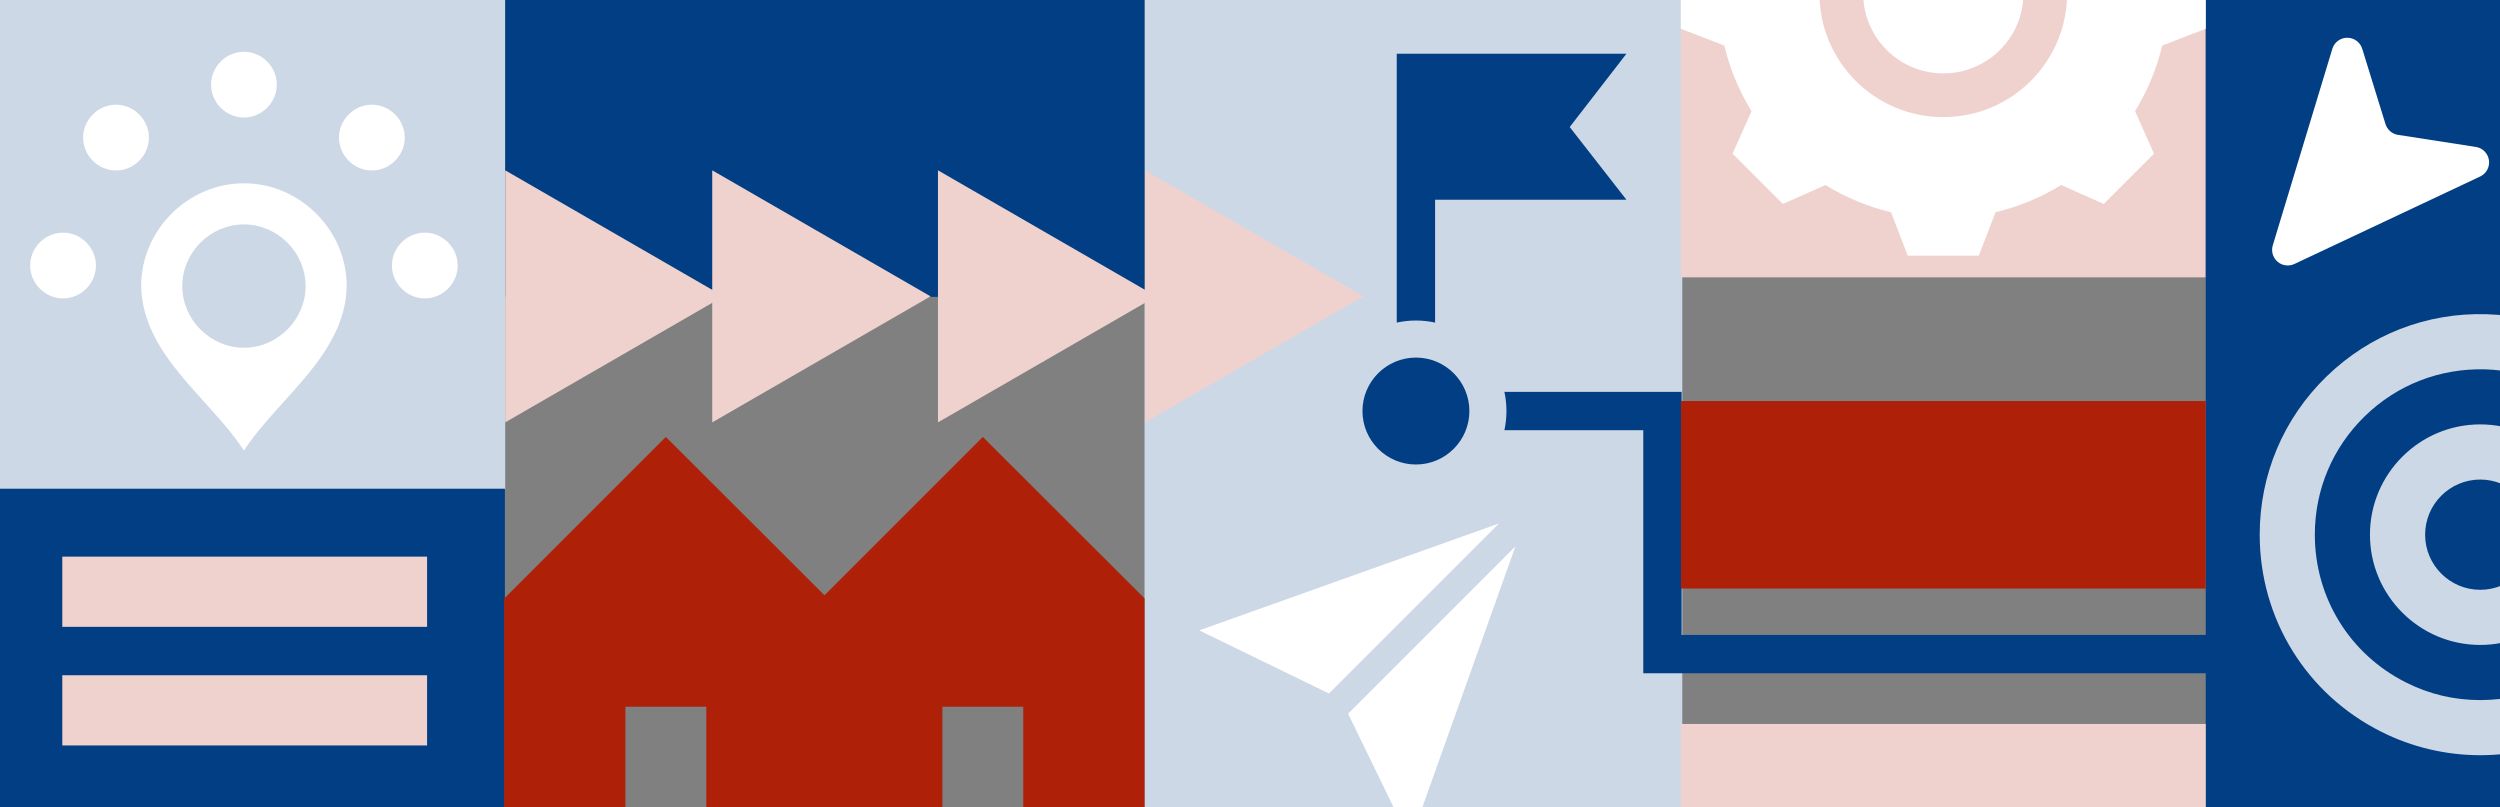
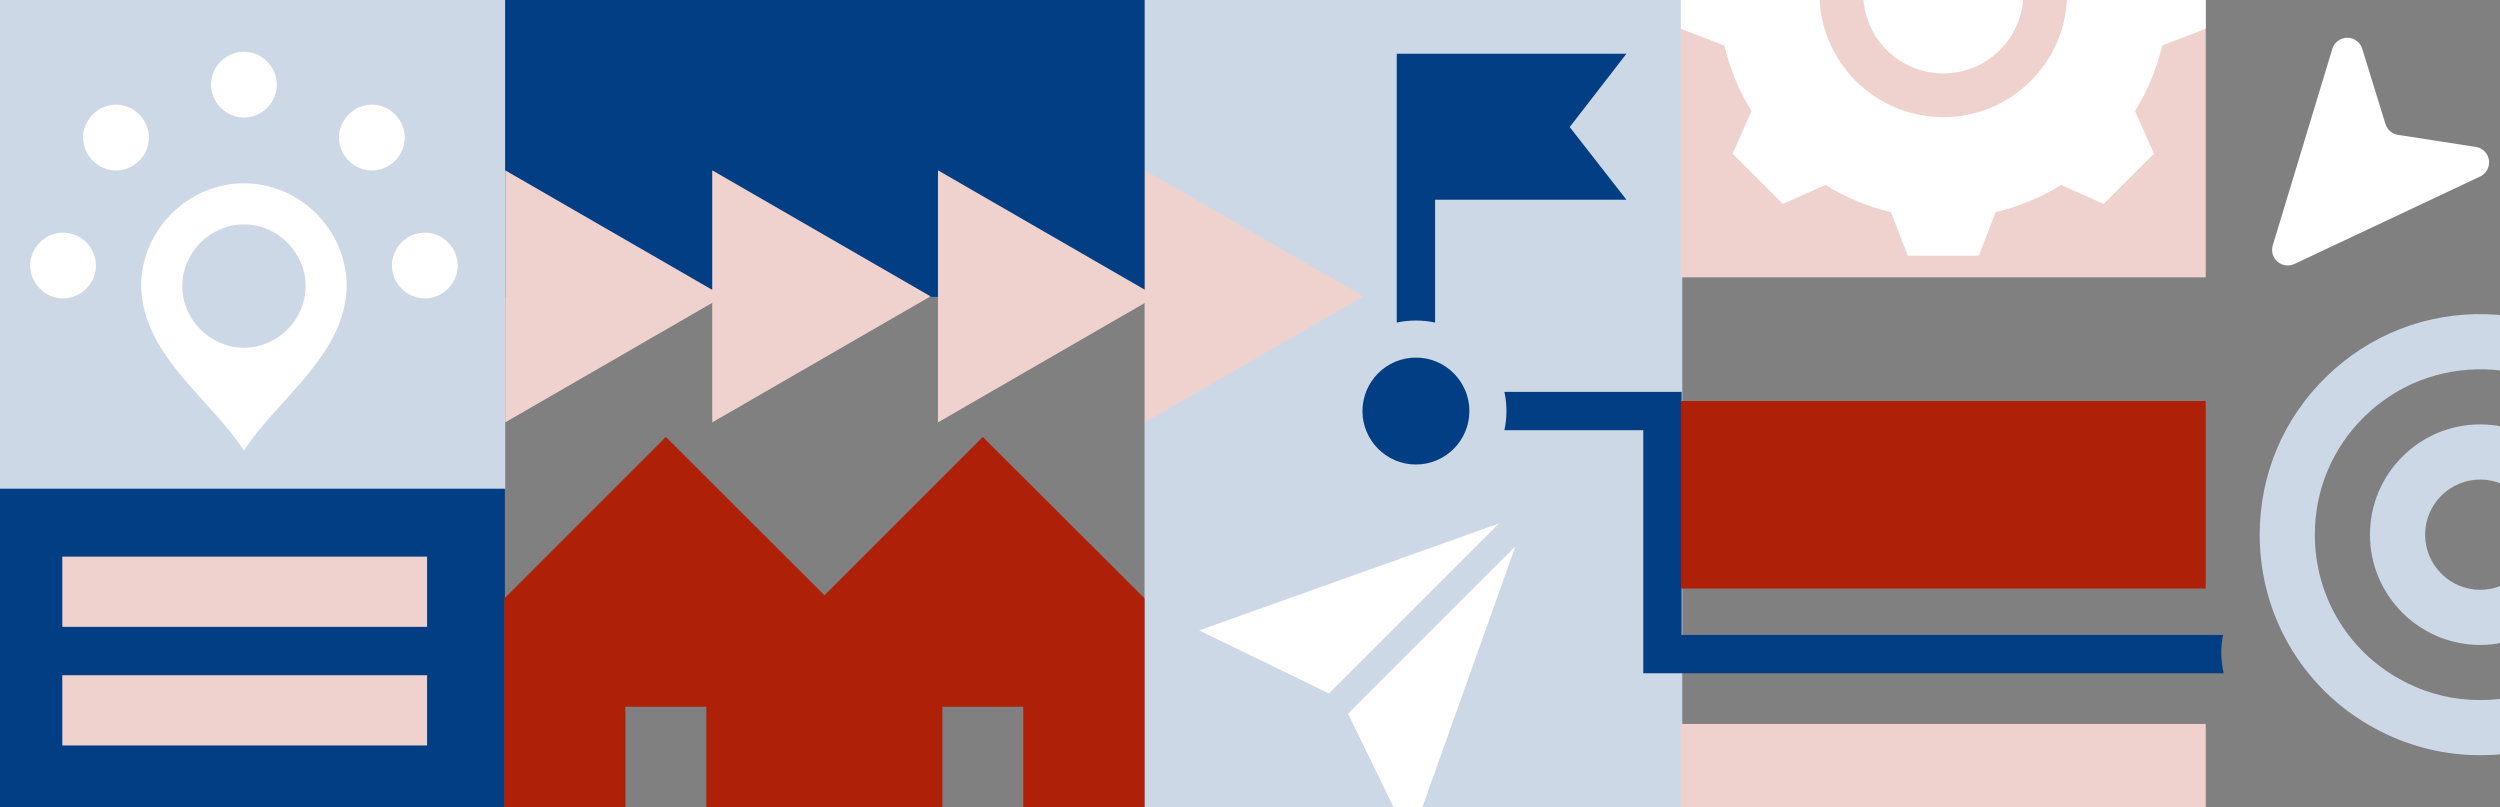
<svg xmlns="http://www.w3.org/2000/svg" id="Ebene_1" viewBox="0 0 1920 620">
  <rect x="0" y="0" width="1920" height="620" fill="#808080" stroke="none" />
  <defs>
    <style>.cls-1,.cls-2{fill:#fff;}.cls-3{fill:#efd2ce;}.cls-2{fill-rule:evenodd;}.cls-4{fill:#cdd8e6;}.cls-5{fill:#af2009;}.cls-6{fill:#023e84;}</style>
  </defs>
  <rect class="cls-4" x="-3" y="-8.67" width="391" height="384.71" />
  <rect class="cls-6" x="-3" y="375.33" width="390.75" height="261.67" />
  <rect class="cls-4" x="879" y="-18.69" width="413" height="681.69" />
  <rect class="cls-3" x="1290.97" y="-51" width="403.03" height="264" />
  <rect class="cls-6" x="388" y="-30.05" width="491" height="258.05" />
-   <rect class="cls-6" x="1694" y="-34.05" width="254" height="674.05" />
  <path class="cls-2" d="m1430.91-5.18c0,34.01,27.54,61.54,61.55,61.54s61.55-27.54,61.55-61.54h-123.1Zm263.09,0v27.27l-33.4,12.86c-4.23,17.79-11.29,34.79-20.88,50.36l14.53,32.73-38.57,38.58-32.72-14.53c-15.57,9.6-32.58,16.65-50.38,20.89l-12.86,33.39h-54.55l-12.86-33.4c-17.8-4.23-34.79-11.29-50.37-20.88l-32.73,14.54-38.58-38.57,14.53-32.72c-9.6-15.58-16.65-32.58-20.89-50.38l-33.39-12.85V-5.18h106.41c0,52.55,42.59,95.14,95.14,95.14s95.14-42.59,95.14-95.14h106.41Z" />
  <rect class="cls-3" x="47.85" y="427.49" width="280.15" height="53.92" />
  <rect class="cls-3" x="47.85" y="518.59" width="280.15" height="53.92" />
  <path class="cls-5" d="m511.58,335.77h-.41l-124.01,124.01v165.82h93.16v-82.81h62.11v82.81h93.16v-166.03l-124.01-123.8Zm0,0" />
  <path class="cls-5" d="m755.01,335.77h-.41l-124.01,124.01v165.82h93.16v-82.81h62.11v82.81h93.16v-166.03l-124.01-123.8Zm0,0" />
  <path class="cls-2" d="m1745.5,188.39l45.73-150.88c1.53-5.05,6.18-8.51,11.46-8.52,5.27-.02,9.94,3.42,11.5,8.46,0,0,13.34,43.18,17.86,57.81,1.36,4.39,5.09,7.62,9.63,8.32,15.13,2.34,59.79,9.27,59.79,9.27,5.21.81,9.29,4.93,10.04,10.15.75,5.23-1.99,10.33-6.77,12.57l-142.64,67.17c-4.29,2.02-9.37,1.33-12.96-1.77-3.59-3.1-5.02-8.03-3.64-12.57h0Zm0,0" />
  <path class="cls-1" d="m285.6,80.41c13.77,0,25.26,11.49,25.26,25.26s-11.49,25.26-25.26,25.26-25.26-11.49-25.26-25.26,11.49-25.26,25.26-25.26h0Zm0,0" />
-   <path class="cls-1" d="m326.26,178.66c13.76,0,25.26,11.49,25.26,25.26s-11.49,25.26-25.26,25.26-25.26-11.49-25.26-25.26,11.49-25.26,25.26-25.26h0Zm0,0" />
+   <path class="cls-1" d="m326.26,178.66c13.76,0,25.26,11.49,25.26,25.26s-11.49,25.26-25.26,25.26-25.26-11.49-25.26-25.26,11.49-25.26,25.26-25.26h0Z" />
  <path class="cls-1" d="m187.34,39.74c13.76,0,25.26,11.49,25.26,25.26s-11.49,25.26-25.26,25.26-25.26-11.49-25.26-25.26,11.49-25.26,25.26-25.26h0Zm0,0" />
  <path class="cls-1" d="m89.09,80.41c13.76,0,25.26,11.49,25.26,25.26s-11.49,25.26-25.26,25.26-25.26-11.49-25.26-25.26,11.49-25.26,25.26-25.26h0Zm0,0" />
  <path class="cls-1" d="m48.42,178.66c13.76,0,25.26,11.49,25.26,25.26s-11.49,25.26-25.26,25.26-25.26-11.49-25.26-25.26,11.49-25.26,25.26-25.26h0Zm0,0" />
  <path class="cls-1" d="m187.34,140.78c43,0,78.93,35.93,78.93,78.93-1.13,53.04-52.35,85.62-78.93,126.29-26.59-40.67-77.8-73.25-78.93-126.29,0-43,35.93-78.93,78.93-78.93h0Zm47.36,78.93c0-25.83-21.53-47.36-47.36-47.36s-47.36,21.53-47.36,47.36,21.53,47.36,47.36,47.36,47.36-21.53,47.36-47.36h0Zm0,0" />
  <path class="cls-6" d="m1707.31,487.61h-415.82v-186.65h-136.11c1.03,4.75,1.58,9.67,1.58,14.72s-.56,9.98-1.58,14.72h106.66v186.65h445.76c-1.19-5.09-1.84-10.37-1.84-15.81,0-4.66.47-9.22,1.35-13.63h0Zm0,0" />
  <path class="cls-6" d="m1102.15,247.74v-94.36h146.94l-43.55-55.81,43.55-56.29h-176.39v206.46c4.75-1.03,9.67-1.58,14.73-1.58s9.97.55,14.72,1.58h0Zm0,0" />
  <path class="cls-6" d="m1046.37,315.68c0,22.64,18.42,41.06,41.06,41.06s41.06-18.42,41.06-41.06-18.42-41.06-41.06-41.06-41.06,18.42-41.06,41.06h0Zm0,0" />
  <polygon class="cls-3" points="388 227.59 388 130.81 471.82 179.2 555.64 227.59 471.82 275.99 388 324.38 388 227.59" />
  <polygon class="cls-3" points="547 227.59 547 130.81 630.82 179.2 714.64 227.59 630.82 275.99 547 324.38 547 227.59" />
  <polygon class="cls-3" points="720.36 227.59 720.36 130.81 804.18 179.2 888 227.59 804.18 275.99 720.36 324.38 720.36 227.59" />
  <polygon class="cls-3" points="879.36 227.59 879.36 130.81 963.18 179.2 1047 227.59 963.18 275.99 879.36 324.38 879.36 227.59" />
  <path class="cls-1" d="m1151.24,402l-230.24,82.13,99.64,48.47,130.6-130.61Zm0,0" />
  <path class="cls-1" d="m1035.33,548.12l47.69,98.04,80.82-226.56-128.51,128.51Zm0,0" />
  <rect class="cls-3" x="1290.97" y="556" width="403.03" height="144" />
  <rect class="cls-5" x="1290.97" y="308" width="403.03" height="144" />
  <path class="cls-4" d="m1909.57,241.31c-46.1-1.32-89.79,15.75-122.86,47.91-33.06,32.17-51.26,75.28-51.26,121.4,0,64.53,35.81,122.54,93.38,151.36,23.29,11.79,49.57,18.02,76,18.02s52.71-6.24,76-18.02l-19.12-37.78c-17.64,8.93-36.78,13.46-56.88,13.46s-39.24-4.53-56.96-13.5c-43.23-21.63-70.08-65.13-70.08-113.53,0-34.59,13.65-66.93,38.45-91.06,24.79-24.12,57.44-36.76,92.17-35.93,68.06,1.86,123.44,60.21,123.44,130.06v18.09c0,11.68-9.5,21.17-21.17,21.17s-21.17-9.49-21.17-21.17v-21.17c0-46.69-38-84.69-84.69-84.69s-84.69,38-84.69,84.69,38,84.69,84.69,84.69c22.15,0,42.27-8.62,57.38-22.58,11.66,13.79,29.05,22.58,48.49,22.58,35.03,0,63.51-28.49,63.51-63.52v-18.09c0-92.57-73.85-169.9-164.63-172.39h0Zm-4.74,211.66c-23.35,0-42.34-19-42.34-42.34s19-42.34,42.34-42.34,42.34,19,42.34,42.34-19,42.34-42.34,42.34h0Zm0,0" />
</svg>